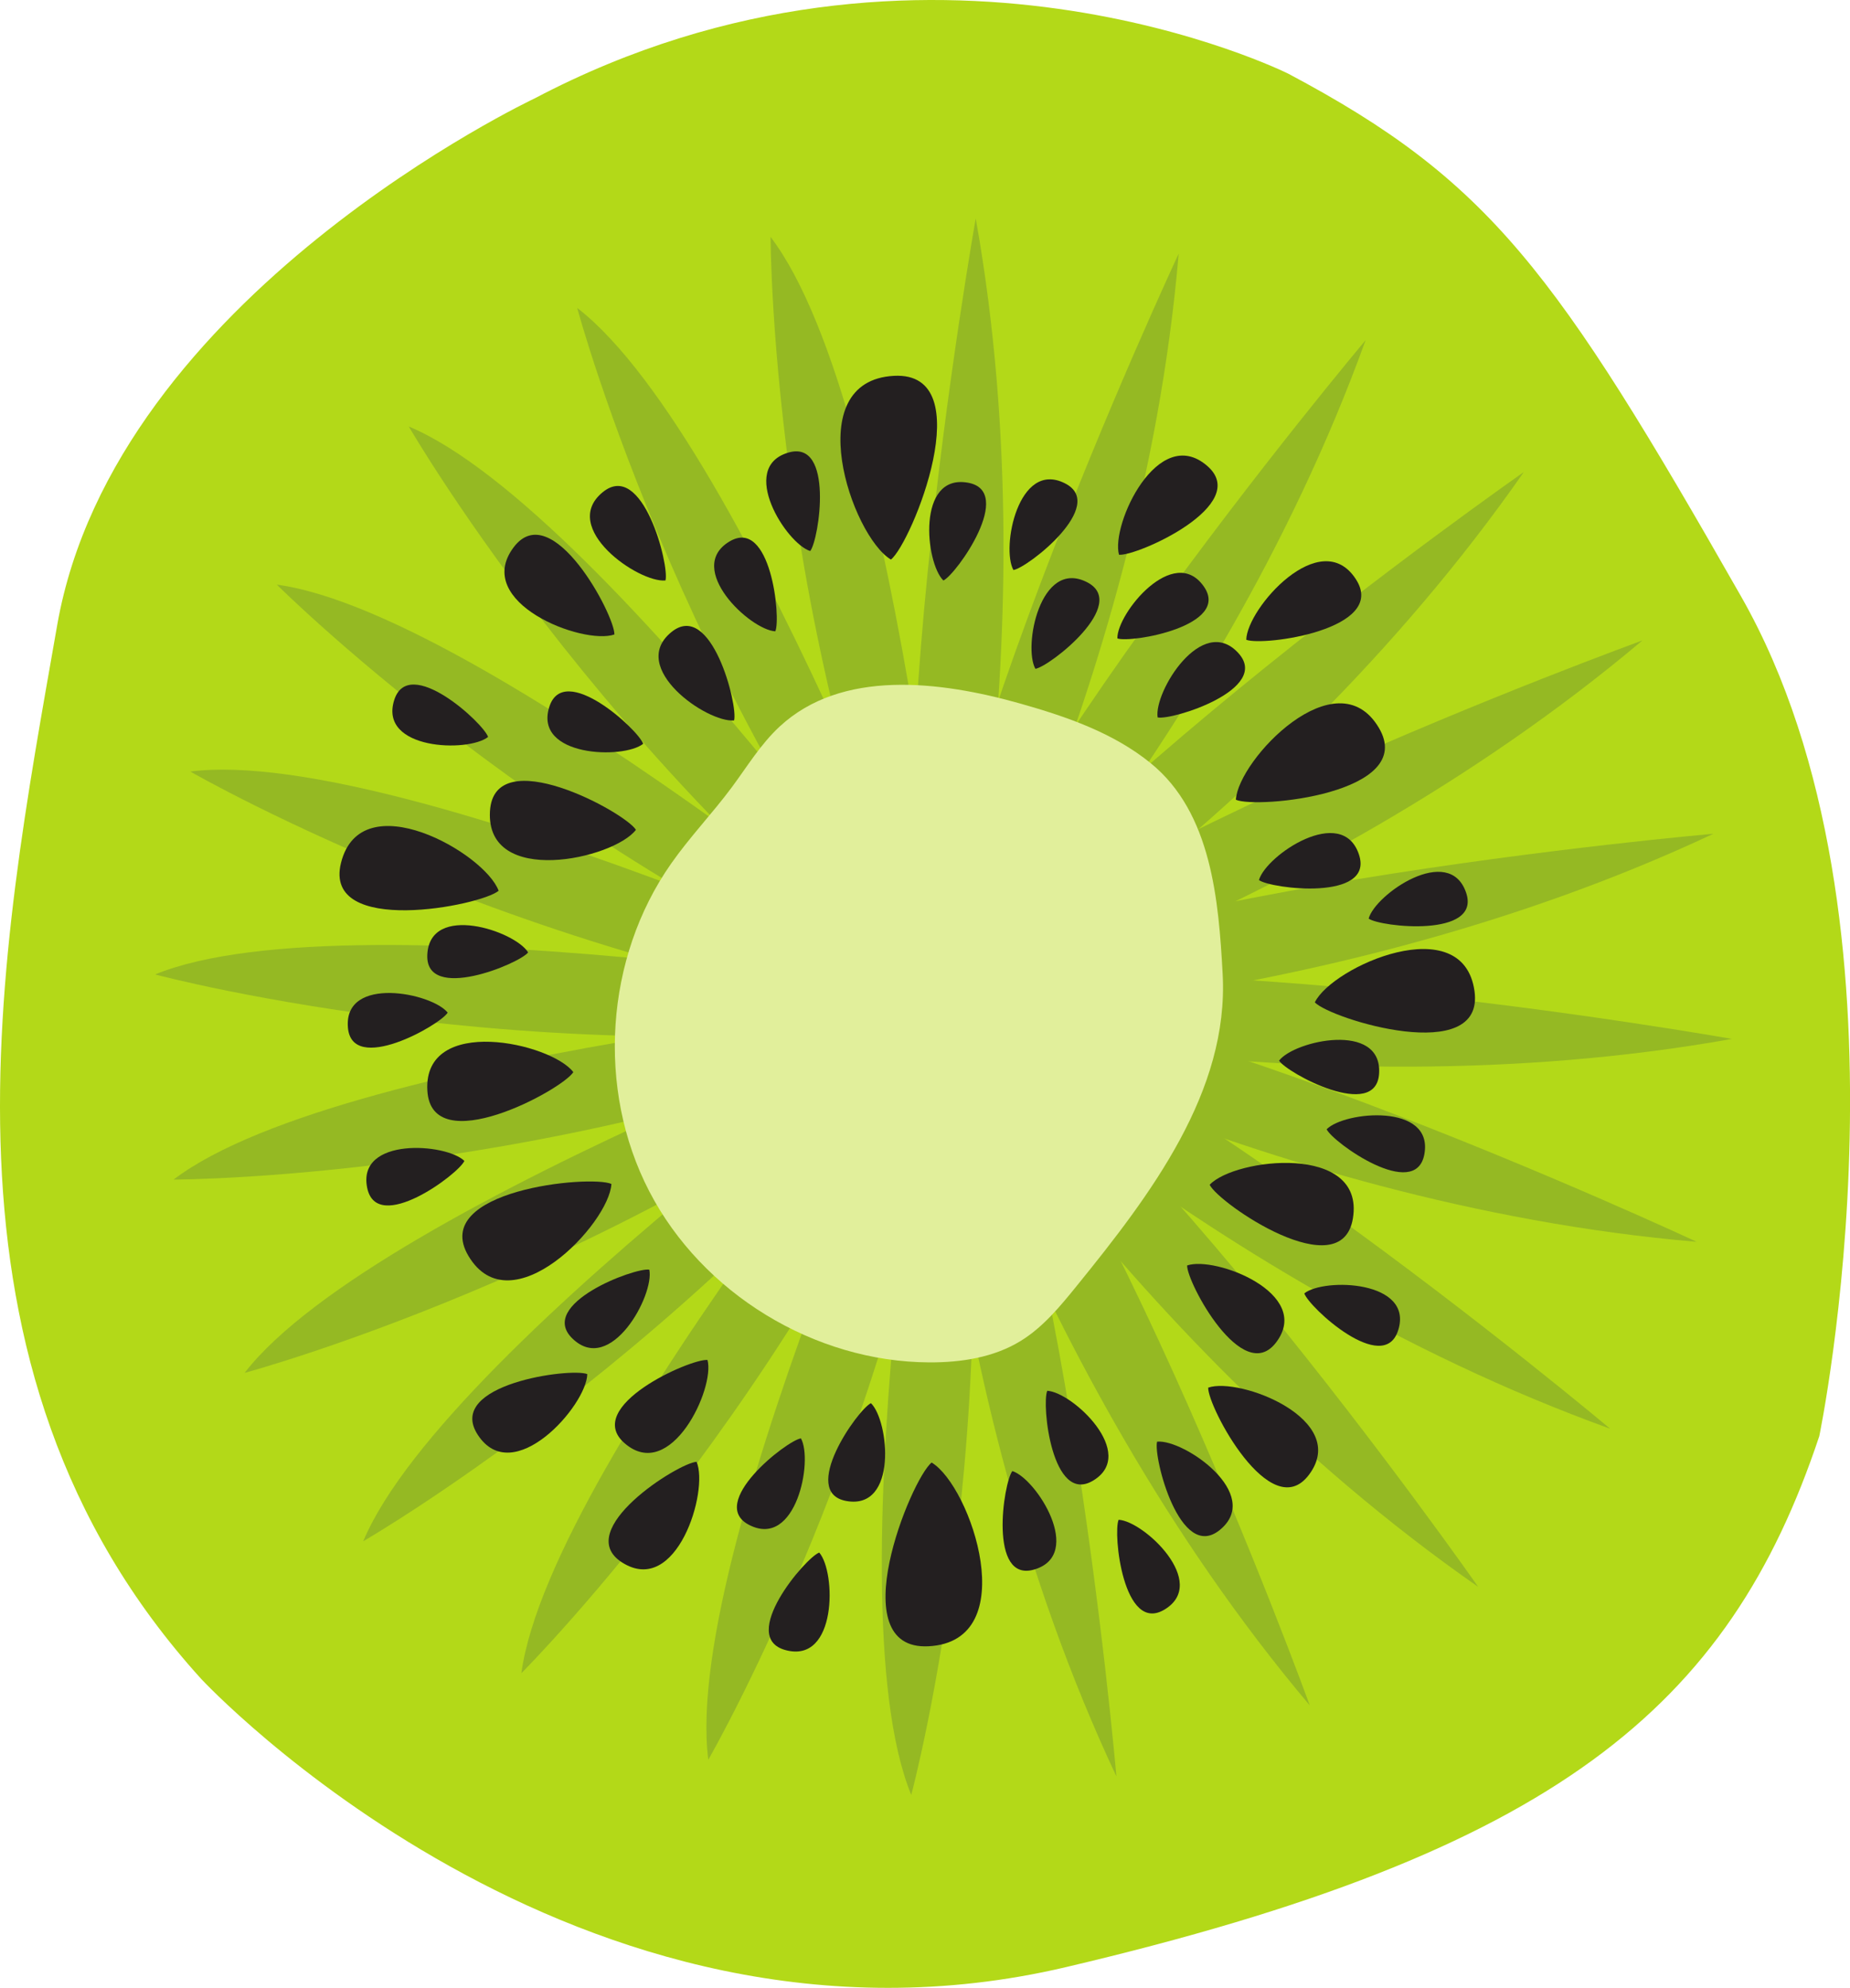
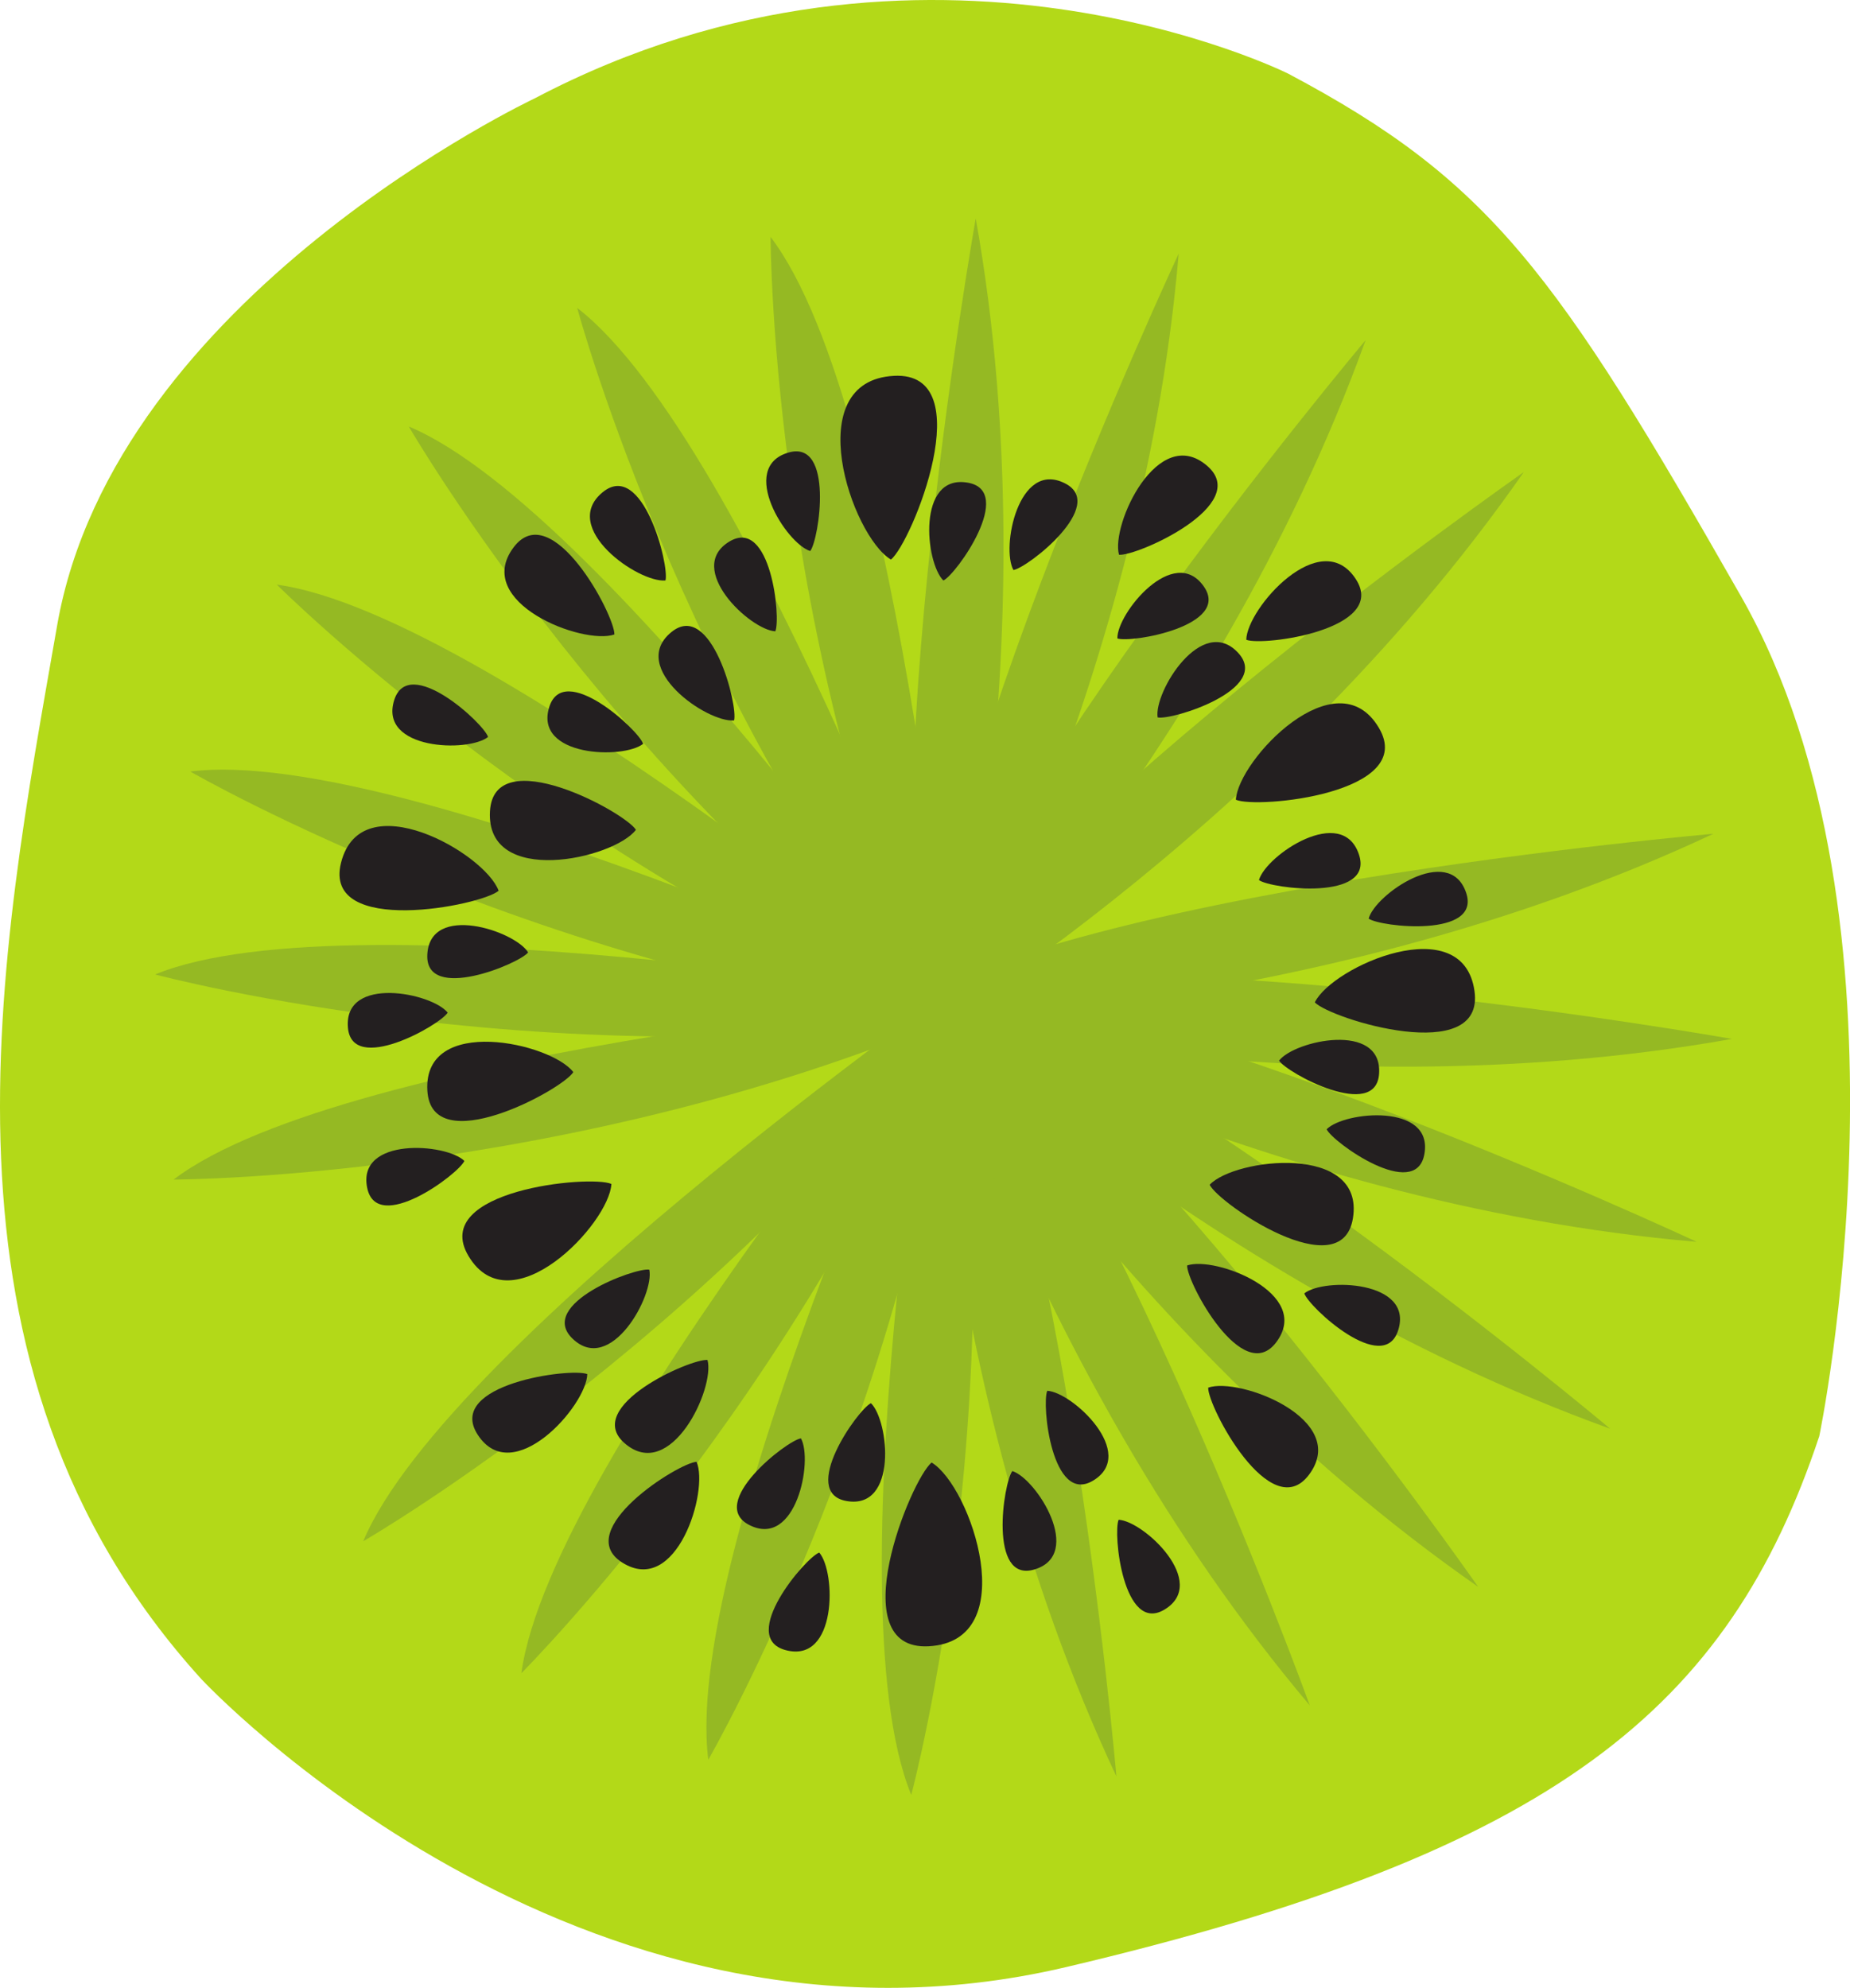
<svg xmlns="http://www.w3.org/2000/svg" height="1460.0" preserveAspectRatio="xMidYMid meet" version="1.0" viewBox="0.0 0.0 1358.5 1460.0" width="1358.5" zoomAndPan="magnify">
  <defs>
    <clipPath id="a">
      <path d="M 0 0 L 1358.539 0 L 1358.539 1460.012 L 0 1460.012 Z M 0 0" />
    </clipPath>
  </defs>
  <g>
    <g clip-path="url(#a)" id="change1_1">
      <path d="M 945.949 54.09 C 945.949 54.09 679.902 -78.93 392.688 72.23 C 392.688 72.23 84.316 217.352 41.988 459.211 C -0.336 701.074 -60.801 1003.398 147.805 1233.172 C 147.805 1233.172 422.922 1529.449 782.691 1444.801 C 1142.461 1360.148 1269.441 1254.328 1335.949 1054.801 C 1335.949 1054.801 1414.559 676.887 1278.512 438.051 C 1142.461 199.211 1094.09 132.699 945.949 54.09" fill="#b3d918" />
    </g>
    <g id="change2_1">
      <path d="M 704.926 790.766 C 704.926 790.766 662.598 301 565.855 174.02 C 565.855 174.02 565.855 494.484 704.926 790.766" fill="#95b923" />
    </g>
    <g id="change2_2">
      <path d="M 819.809 1304.719 C 819.809 1304.719 777.484 814.953 680.738 687.973 C 680.738 687.973 680.738 1008.441 819.809 1304.719" fill="#95b923" />
    </g>
    <g id="change2_3">
      <path d="M 717.816 785.883 C 717.816 785.883 550.168 323.762 423.855 226.148 C 423.855 226.148 506.801 535.691 717.816 785.883" fill="#95b923" />
    </g>
    <g id="change2_4">
      <path d="M 961.809 1252.59 C 961.809 1252.59 794.16 790.469 667.848 692.855 C 667.848 692.855 750.789 1002.398 961.809 1252.59" fill="#95b923" />
    </g>
    <g id="change2_5">
      <path d="M 729.004 777.832 C 729.004 777.832 447.461 374.84 300.188 313.25 C 300.188 313.25 460.422 590.781 729.004 777.832" fill="#95b923" />
    </g>
    <g id="change2_6">
      <path d="M 1085.469 1165.488 C 1085.469 1165.488 803.934 762.5 656.66 700.906 C 656.66 700.906 816.895 978.438 1085.469 1165.488" fill="#95b923" />
    </g>
    <g id="change2_7">
      <path d="M 737.727 767.16 C 737.727 767.16 361.477 450.77 203.281 429.391 C 203.281 429.391 429.887 655.996 737.727 767.16" fill="#95b923" />
    </g>
    <g id="change2_8">
      <path d="M 1182.379 1049.352 C 1182.379 1049.352 806.133 732.957 647.938 711.578 C 647.938 711.578 874.543 938.184 1182.379 1049.352" fill="#95b923" />
    </g>
    <g id="change2_9">
      <path d="M 743.387 754.594 C 743.387 754.594 298.07 546.363 139.734 566.66 C 139.734 566.66 417.266 726.895 743.387 754.594" fill="#95b923" />
    </g>
    <g id="change2_10">
      <path d="M 1245.93 912.078 C 1245.93 912.078 800.613 703.852 642.273 724.145 C 642.273 724.145 919.809 884.379 1245.93 912.078" fill="#95b923" />
    </g>
    <g id="change2_11">
      <path d="M 745.605 740.992 C 745.605 740.992 261.57 655.113 113.879 715.695 C 113.879 715.695 423.426 798.641 745.605 740.992" fill="#95b923" />
    </g>
    <g id="change2_12">
      <path d="M 1271.781 763.043 C 1271.781 763.043 787.746 677.164 640.059 737.75 C 640.059 737.75 949.605 820.691 1271.781 763.043" fill="#95b923" />
    </g>
    <g id="change2_13">
      <path d="M 744.227 727.277 C 744.227 727.277 254.457 769.602 127.477 866.348 C 127.477 866.348 447.945 866.348 744.227 727.277" fill="#95b923" />
    </g>
    <g id="change2_14">
      <path d="M 1258.18 612.391 C 1258.18 612.391 768.414 654.719 641.438 751.465 C 641.438 751.465 961.902 751.465 1258.18 612.391" fill="#95b923" />
    </g>
    <g id="change2_15">
-       <path d="M 739.348 714.387 C 739.348 714.387 277.219 882.031 179.605 1008.34 C 179.605 1008.34 489.156 925.402 739.348 714.387" fill="#95b923" />
-     </g>
+       </g>
    <g id="change2_16">
-       <path d="M 1206.059 470.395 C 1206.059 470.395 743.93 638.039 646.316 764.352 C 646.316 764.352 955.863 681.41 1206.059 470.395" fill="#95b923" />
-     </g>
+       </g>
    <g id="change2_17">
      <path d="M 731.297 703.199 C 731.297 703.199 328.305 984.738 266.711 1132.012 C 266.711 1132.012 544.242 971.777 731.297 703.199" fill="#95b923" />
    </g>
    <g id="change2_18">
      <path d="M 1118.949 346.73 C 1118.949 346.73 715.961 628.27 654.367 775.539 C 654.367 775.539 931.902 615.309 1118.949 346.73" fill="#95b923" />
    </g>
    <g id="change2_19">
      <path d="M 720.621 694.477 C 720.621 694.477 404.23 1070.73 382.852 1228.922 C 382.852 1228.922 609.457 1002.32 720.621 694.477" fill="#95b923" />
    </g>
    <g id="change2_20">
      <path d="M 1002.809 249.82 C 1002.809 249.82 686.418 626.066 665.039 784.262 C 665.039 784.262 891.645 557.656 1002.809 249.82" fill="#95b923" />
    </g>
    <g id="change2_21">
      <path d="M 708.059 688.812 C 708.059 688.812 499.824 1134.129 520.121 1292.469 C 520.121 1292.469 680.355 1014.941 708.059 688.812" fill="#95b923" />
    </g>
    <g id="change2_22">
      <path d="M 865.543 186.27 C 865.543 186.27 657.312 631.59 677.605 789.926 C 677.605 789.926 837.84 512.395 865.543 186.27" fill="#95b923" />
    </g>
    <g id="change2_23">
      <path d="M 694.453 686.594 C 694.453 686.594 608.574 1170.629 669.16 1318.32 C 669.16 1318.32 752.102 1008.781 694.453 686.594" fill="#95b923" />
    </g>
    <g id="change2_24">
      <path d="M 716.504 160.422 C 716.504 160.422 630.625 644.453 691.211 792.145 C 691.211 792.145 774.152 482.598 716.504 160.422" fill="#95b923" />
    </g>
    <g id="change3_1">
      <path d="M 654.227 410.98 C 669.328 399.078 720.961 272.648 656.477 276.039 C 586.691 279.719 625.258 393.57 654.227 410.98" fill="#231f20" />
    </g>
    <g id="change3_2">
      <path d="M 569.336 463.68 C 573.582 454.02 565.984 379.461 535.621 397.738 C 502.766 417.52 550.812 462.723 569.336 463.68" fill="#231f20" />
    </g>
    <g id="change3_3">
      <path d="M 594.969 404.719 C 601.492 396.422 612.734 322.32 578.773 332.449 C 542.023 343.398 577.27 399.172 594.969 404.719" fill="#231f20" />
    </g>
    <g id="change3_4">
      <path d="M 692.758 426.359 C 702.309 421.879 745.633 360.719 710.742 354.52 C 672.988 347.801 679.438 413.449 692.758 426.359" fill="#231f20" />
    </g>
    <g id="change3_5">
      <path d="M 1005.031 674.688 C 1013.578 680.867 1088.078 689.098 1076.578 655.574 C 1064.148 619.297 1009.859 656.777 1005.031 674.688" fill="#231f20" />
    </g>
    <g id="change3_6">
      <path d="M 744.184 418.66 C 754.617 417.102 813.602 370.859 781.938 354.949 C 747.676 337.73 735.105 402.488 744.184 418.66" fill="#231f20" />
    </g>
    <g id="change3_7">
-       <path d="M 760.309 491.223 C 770.742 489.652 829.727 443.422 798.062 427.512 C 763.797 410.289 751.23 475.047 760.309 491.223" fill="#231f20" />
-     </g>
+       </g>
    <g id="change3_8">
      <path d="M 821.703 407.449 C 834.746 408.711 919.742 370.82 886.402 342.102 C 850.328 311.02 815.648 385.23 821.703 407.449" fill="#231f20" />
    </g>
    <g id="change3_9">
      <path d="M 915.168 469.887 C 927.324 474.773 1019.559 462.375 995.664 425.422 C 969.812 385.43 915.621 446.859 915.168 469.887" fill="#231f20" />
    </g>
    <g id="change3_10">
      <path d="M 820.508 468.898 C 830.438 472.469 904.293 459.75 883.969 430.719 C 861.973 399.309 820.188 450.352 820.508 468.898" fill="#231f20" />
    </g>
    <g id="change3_11">
      <path d="M 850.074 526.918 C 860.633 529.188 933.82 506.223 909.246 479.543 C 882.656 450.672 847.223 508.148 850.074 526.918" fill="#231f20" />
    </g>
    <g id="change3_12">
      <path d="M 924.48 646.383 C 933.156 652.816 1009.289 662.172 997.945 627.719 C 985.672 590.438 929.645 628.117 924.48 646.383" fill="#231f20" />
    </g>
    <g id="change3_13">
      <path d="M 907.523 587.375 C 922.812 594.211 1041.219 582.902 1012.52 534.531 C 981.461 482.188 909.234 557.988 907.523 587.375" fill="#231f20" />
    </g>
    <g id="change3_14">
      <path d="M 965.504 736.199 C 976.98 748.395 1090.621 783.531 1082.75 727.84 C 1074.23 667.574 978.391 709.734 965.504 736.199" fill="#231f20" />
    </g>
    <g id="change3_15">
      <path d="M 488.672 426.328 C 491.672 415.398 471.922 337.371 442.523 361.551 C 410.715 387.699 468.844 428.211 488.672 426.328" fill="#231f20" />
    </g>
    <g id="change3_16">
      <path d="M 539.059 529.117 C 542.059 518.191 522.309 440.16 492.91 464.336 C 461.102 490.496 519.23 531 539.059 529.117" fill="#231f20" />
    </g>
    <g id="change3_17">
      <path d="M 451.168 466 C 451.57 452.07 405.25 364.559 377.152 402.012 C 346.75 442.531 428.016 474.02 451.168 466" fill="#231f20" />
    </g>
    <g id="change3_18">
      <path d="M 472.285 546.309 C 469.062 536.262 413.961 485.469 403.336 519.273 C 391.844 555.859 457.777 557.867 472.285 546.309" fill="#231f20" />
    </g>
    <g id="change3_19">
      <path d="M 358.41 541.27 C 355.188 531.223 300.082 480.43 289.461 514.238 C 277.965 550.82 343.902 552.828 358.41 541.27" fill="#231f20" />
    </g>
    <g id="change3_20">
      <path d="M 466.973 609.465 C 458.824 596.406 362.734 544.254 359.789 595.871 C 356.609 651.723 450.586 630.996 466.973 609.465" fill="#231f20" />
    </g>
    <g id="change3_21">
      <path d="M 684.137 1074.191 C 669.035 1086.09 617.402 1212.52 681.891 1209.129 C 751.672 1205.449 713.105 1091.602 684.137 1074.191" fill="#231f20" />
    </g>
    <g id="change3_22">
      <path d="M 769.031 1021.488 C 764.781 1031.148 772.379 1105.699 802.742 1087.43 C 835.598 1067.648 787.551 1022.449 769.031 1021.488" fill="#231f20" />
    </g>
    <g id="change3_23">
      <path d="M 821.434 1116.219 C 817.188 1125.879 824.785 1200.43 855.145 1182.16 C 888 1162.379 839.953 1117.18 821.434 1116.219" fill="#231f20" />
    </g>
    <g id="change3_24">
      <path d="M 743.395 1080.449 C 736.871 1088.75 725.629 1162.84 759.59 1152.719 C 796.34 1141.762 761.094 1086 743.395 1080.449" fill="#231f20" />
    </g>
    <g id="change3_25">
      <path d="M 639.559 1030.59 C 630.008 1035.07 586.684 1096.23 621.574 1102.441 C 659.328 1109.148 652.879 1043.5 639.559 1030.59" fill="#231f20" />
    </g>
    <g id="change3_26">
      <path d="M 588.137 1056.43 C 577.699 1057.988 518.715 1104.23 550.379 1120.141 C 584.645 1137.359 597.211 1072.602 588.137 1056.43" fill="#231f20" />
    </g>
    <g id="change3_27">
      <path d="M 511.512 1073.648 C 498.422 1074.262 419.684 1123.852 456.766 1147.539 C 496.895 1173.172 520.664 1094.781 511.512 1073.648" fill="#231f20" />
    </g>
    <g id="change3_28">
      <path d="M 431.258 1009.238 C 419.102 1004.352 326.871 1016.75 350.762 1053.699 C 376.613 1093.691 430.805 1032.262 431.258 1009.238" fill="#231f20" />
    </g>
    <g id="change3_29">
      <path d="M 519.531 998.855 C 507.301 997.652 427.516 1033.078 458.746 1060.07 C 492.547 1089.27 525.18 1019.711 519.531 998.855" fill="#231f20" />
    </g>
    <g id="change3_30">
      <path d="M 476.793 932.52 C 466.125 930.836 394.32 957.816 420.332 983.094 C 448.48 1010.449 480.676 951.102 476.793 932.52" fill="#231f20" />
    </g>
    <g id="change3_31">
      <path d="M 601.586 1140.301 C 591.445 1144.02 541.84 1202.531 576.867 1211.949 C 614.766 1222.16 614.02 1154.641 601.586 1140.301" fill="#231f20" />
    </g>
    <g id="change3_32">
      <path d="M 448.98 869.574 C 433.691 862.738 315.281 874.051 343.984 922.422 C 375.043 974.762 447.27 898.965 448.98 869.574" fill="#231f20" />
    </g>
    <g id="change3_33">
-       <path d="M 849.691 1058.84 C 846.691 1069.77 866.441 1147.801 895.84 1123.621 C 927.648 1097.461 869.523 1056.961 849.691 1058.84" fill="#231f20" />
-     </g>
+       </g>
    <g id="change3_34">
      <path d="M 887.195 1019.172 C 886.793 1033.102 933.113 1120.609 961.211 1083.16 C 991.613 1042.629 910.352 1011.148 887.195 1019.172" fill="#231f20" />
    </g>
    <g id="change3_35">
      <path d="M 871.734 929.449 C 871.426 941.75 912.594 1018.852 937.277 985.699 C 963.984 949.832 892.148 922.297 871.734 929.449" fill="#231f20" />
    </g>
    <g id="change3_36">
      <path d="M 939.254 778.996 C 944.836 787.949 1010.699 823.715 1012.719 788.336 C 1014.91 750.051 950.492 764.242 939.254 778.996" fill="#231f20" />
    </g>
    <g id="change3_37">
      <path d="M 957.785 949.941 C 961.004 959.992 1016.109 1010.789 1026.73 976.977 C 1038.23 940.395 972.289 938.387 957.785 949.941" fill="#231f20" />
    </g>
    <g id="change3_38">
      <path d="M 974.188 829.41 C 978.629 838.98 1039.602 882.562 1045.949 847.699 C 1052.828 809.973 987.152 816.145 974.188 829.41" fill="#231f20" />
    </g>
    <g id="change3_39">
      <path d="M 888.277 870.176 C 895.035 884.008 985.242 945.781 993.488 894.746 C 1002.41 839.52 906.797 850.449 888.277 870.176" fill="#231f20" />
    </g>
    <g id="change3_40">
      <path d="M 366.152 654.234 C 353.473 665.172 236.801 688.336 250.406 633.762 C 265.129 574.707 356.074 626.574 366.152 654.234" fill="#231f20" />
    </g>
    <g id="change3_41">
      <path d="M 387.82 699.52 C 381.34 707.848 312.125 736.59 313.781 701.191 C 315.57 662.887 378.176 683.68 387.82 699.52" fill="#231f20" />
    </g>
    <g id="change3_42">
      <path d="M 341.004 852.648 C 336.758 862.309 276.684 907.117 269.625 872.391 C 261.984 834.809 327.773 839.648 341.004 852.648" fill="#231f20" />
    </g>
    <g id="change3_43">
      <path d="M 328.738 743.738 C 323.328 752.797 258.168 789.82 255.465 754.484 C 252.535 716.25 317.223 729.199 328.738 743.738" fill="#231f20" />
    </g>
    <g id="change3_44">
      <path d="M 421.004 787.434 C 412.852 800.488 316.727 852.578 313.816 800.961 C 310.664 745.109 404.633 765.895 421.004 787.434" fill="#231f20" />
    </g>
    <g id="change4_1">
-       <path d="M 844.973 560.512 C 817.602 538.27 783.383 526.398 749.445 516.805 C 689.762 499.93 618.004 491.457 572.516 533.617 C 558.559 546.551 548.613 563.109 537.266 578.383 C 523.047 597.52 506.449 614.836 492.773 634.363 C 444.309 703.562 437.891 799.922 476.746 874.934 C 515.602 949.949 598.016 1000.289 682.492 1000.629 C 705.723 1000.719 729.664 997.059 749.461 984.906 C 766.02 974.738 778.59 959.348 790.828 944.258 C 845.172 877.254 902.508 801.535 897.824 715.395 C 894.891 661.422 889.715 596.871 844.973 560.512" fill="#e1ef9b" />
-     </g>
+       </g>
  </g>
</svg>